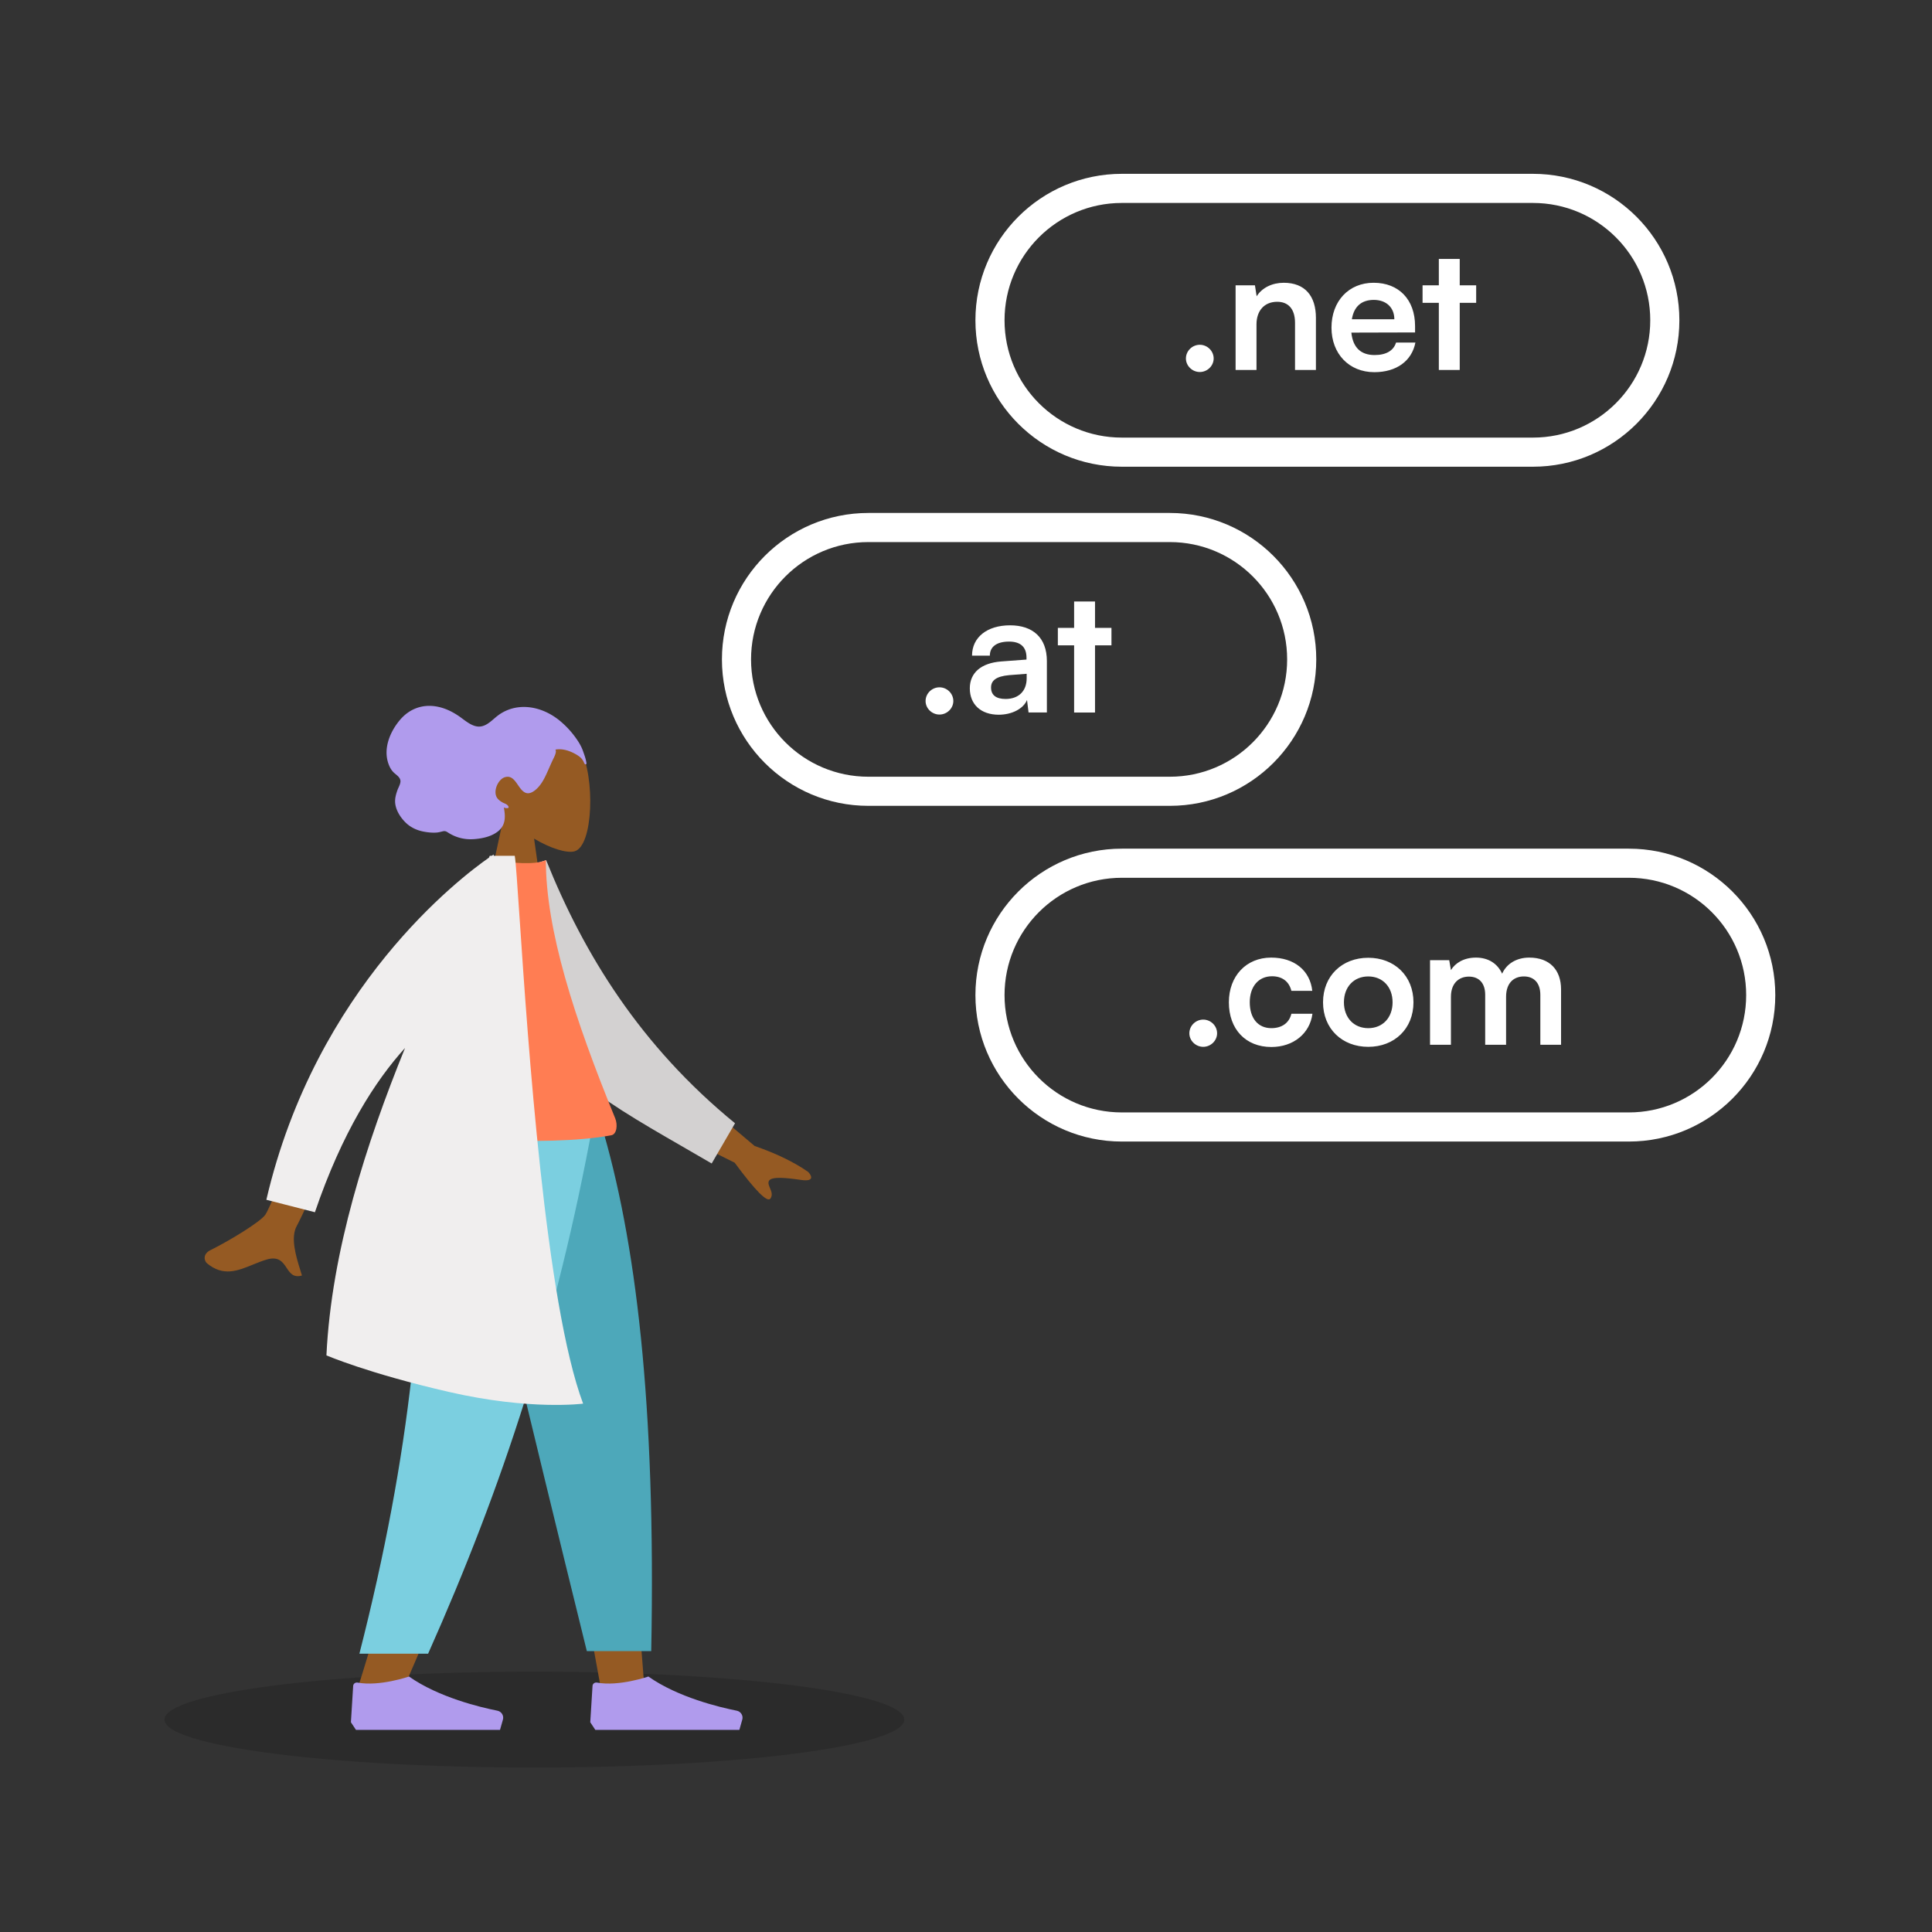
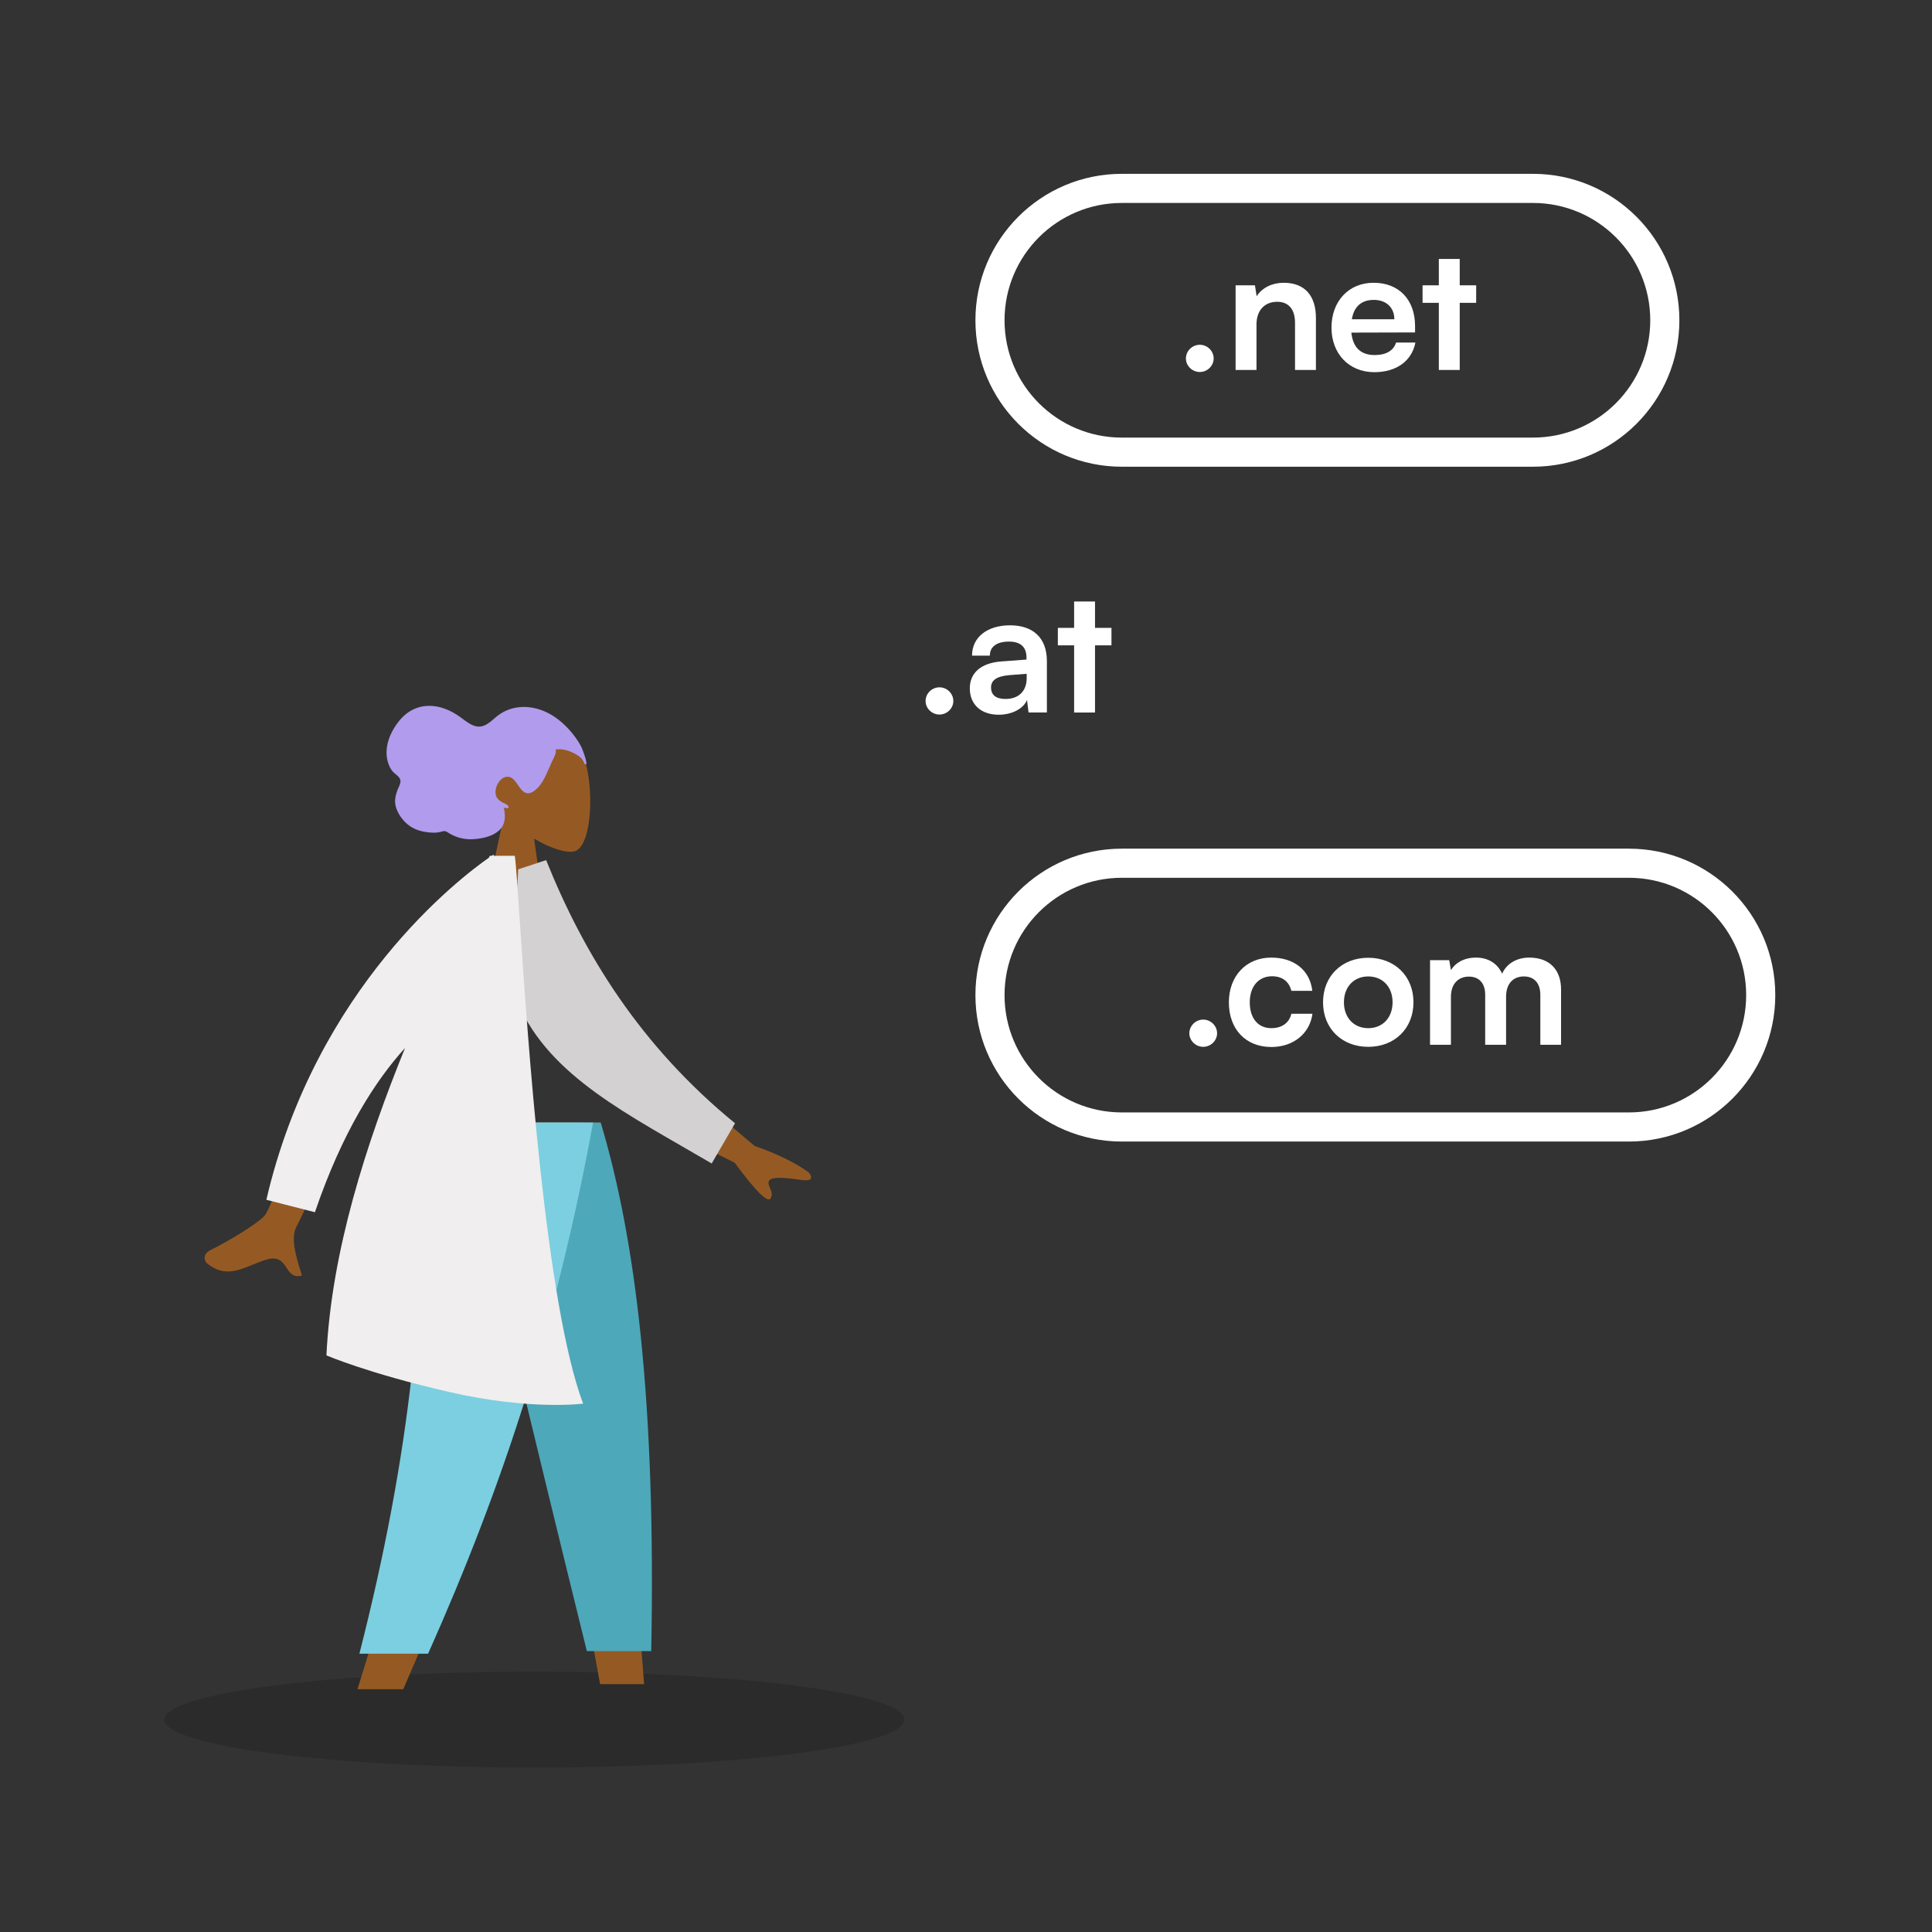
<svg xmlns="http://www.w3.org/2000/svg" width="564" height="564" fill="none">
  <rect width="100%" height="100%" fill="#333333" stroke="none" />
-   <path fill="#fff" fill-rule="evenodd" d="M210.75 192.496c0-23.61 19.14-42.75 42.75-42.75h88c23.61 0 42.75 19.14 42.75 42.75s-19.14 42.75-42.75 42.75h-88c-23.61 0-42.75-19.14-42.75-42.75m42.75-34.25c-18.916 0-34.25 15.334-34.25 34.25s15.334 34.25 34.25 34.25h88c18.916 0 34.25-15.334 34.25-34.25s-15.334-34.25-34.25-34.25z" clip-rule="evenodd" />
  <path fill="#fff" d="M319.663 207.998h-6.1v-19.6h-4.75v-5.1h4.75v-7.7h6.1v7.7h4.8v5.1h-4.8zm-28.1.649c-5.25 0-8.45-3.05-8.45-7.7 0-4.55 3.3-7.4 9.15-7.85l7.4-.55v-.55c0-3.35-2-4.7-5.1-4.7-3.6 0-5.6 1.5-5.6 4.1h-5.2c0-5.35 4.4-8.85 11.1-8.85 6.65 0 10.75 3.6 10.75 10.45v15h-5.35l-.45-3.65c-1.05 2.55-4.4 4.3-8.25 4.3m2-4.6c3.75 0 6.15-2.25 6.15-6.05v-1.3l-5.15.4c-3.8.35-5.25 1.6-5.25 3.6 0 2.25 1.5 3.35 4.25 3.35m-19.313 4.551c-2.2 0-4.05-1.8-4.05-3.95 0-2.2 1.85-4 4.05-4s4.05 1.8 4.05 4c0 2.15-1.85 3.95-4.05 3.95" />
  <path fill="#fff" fill-rule="evenodd" d="M284.75 93.496c0-23.61 19.14-42.75 42.75-42.75h120c23.61 0 42.75 19.14 42.75 42.75s-19.14 42.75-42.75 42.75h-120c-23.61 0-42.75-19.14-42.75-42.75m42.75-34.25c-18.916 0-34.25 15.334-34.25 34.25s15.334 34.25 34.25 34.25h120c18.916 0 34.25-15.334 34.25-34.25s-15.334-34.25-34.25-34.25z" clip-rule="evenodd" />
  <path fill="#fff" d="M426.132 107.998h-6.1v-19.6h-4.75v-5.1h4.75v-7.7h6.1v7.7h4.8v5.1h-4.8zm-24.938.649c-7.35 0-12.5-5.35-12.5-13 0-7.75 5.05-13.1 12.3-13.1 7.4 0 12.1 4.95 12.1 12.65v1.85l-18.6.05c.45 4.35 2.75 6.55 6.8 6.55 3.35 0 5.55-1.3 6.25-3.65h5.65c-1.05 5.4-5.55 8.65-12 8.65m-.15-21.1c-3.6 0-5.8 1.95-6.4 5.65h12.4c0-3.4-2.35-5.65-6-5.65m-34.243 20.45h-6.1v-24.7h5.65l.5 3.2c1.55-2.5 4.55-3.95 7.9-3.95 6.2 0 9.4 3.85 9.4 10.25v15.2h-6.1v-13.75c0-4.15-2.05-6.15-5.2-6.15-3.75 0-6.05 2.6-6.05 6.6zm-16.551.601c-2.2 0-4.05-1.8-4.05-3.95 0-2.2 1.85-4 4.05-4s4.05 1.8 4.05 4c0 2.15-1.85 3.95-4.05 3.95" />
  <path fill="#fff" fill-rule="evenodd" d="M284.75 290.496c0-23.61 19.14-42.75 42.75-42.75h148c23.61 0 42.75 19.14 42.75 42.75s-19.14 42.75-42.75 42.75h-148c-23.61 0-42.75-19.14-42.75-42.75m42.75-34.25c-18.916 0-34.25 15.334-34.25 34.25s15.334 34.25 34.25 34.25h148c18.916 0 34.25-15.334 34.25-34.25s-15.334-34.25-34.25-34.25z" clip-rule="evenodd" />
  <path fill="#fff" d="M423.563 304.997h-6.1v-24.7h5.6l.5 2.9c1.25-2.05 3.75-3.65 7.3-3.65 3.75 0 6.35 1.85 7.65 4.7 1.25-2.85 4.15-4.7 7.9-4.7 6 0 9.3 3.6 9.3 9.3v16.15h-6.05v-14.55c0-3.55-1.9-5.4-4.8-5.4-2.95 0-5.2 1.9-5.2 5.95v14h-6.1v-14.6c0-3.45-1.85-5.3-4.75-5.3s-5.25 1.9-5.25 5.9zm-37.336-12.399c0-7.7 5.55-13 13.2-13s13.2 5.3 13.2 13-5.55 13-13.2 13-13.2-5.3-13.2-13m6.1 0c0 4.5 2.9 7.55 7.1 7.55s7.1-3.05 7.1-7.55-2.9-7.55-7.1-7.55-7.1 3.05-7.1 7.55m-33.59-.001c0-7.65 5.05-13.05 12.35-13.05 6.75 0 11.35 3.75 12 9.7h-6.1c-.7-2.8-2.75-4.25-5.65-4.25-3.9 0-6.5 2.95-6.5 7.6s2.4 7.55 6.3 7.55c3.05 0 5.2-1.5 5.85-4.2h6.15c-.75 5.75-5.55 9.7-12 9.7-7.5 0-12.4-5.2-12.4-13.05m-7.487 13.001c-2.2 0-4.05-1.8-4.05-3.95 0-2.2 1.85-4 4.05-4s4.05 1.8 4.05 4c0 2.15-1.85 3.95-4.05 3.95" />
  <path fill="#000" d="M156 515.996c59.647 0 108-6.268 108-14s-48.353-14-108-14-108 6.268-108 14 48.353 14 108 14" opacity=".15" />
  <path fill="#955A23" fill-rule="evenodd" d="M155.912 244.812c4.814 2.895 9.543 4.294 11.763 3.723 5.567-1.432 6.079-21.755 1.772-29.767-4.308-8.013-26.452-11.505-27.568 4.37-.388 5.509 1.931 10.426 5.356 14.438l-6.142 28.566h17.84z" clip-rule="evenodd" />
  <path fill="#B09BED" fill-rule="evenodd" d="M171.131 222.366c-.177-1.039-.609-2.192-.957-3.175-.45-1.266-1.129-2.408-1.878-3.485a26.4 26.4 0 0 0-4.964-5.375c-3.408-2.774-7.746-4.374-12.012-3.854a12.34 12.34 0 0 0-6.025 2.447c-1.608 1.233-3.155 3.048-5.237 3.178-2.265.142-4.342-1.853-6.159-3.086-2.048-1.389-4.228-2.402-6.622-2.795-4.011-.659-7.779.693-10.543 3.977-2.942 3.495-5.08 8.62-3.148 13.25.359.861.821 1.586 1.484 2.188.608.551 1.536 1.138 1.783 2.019.262.937-.52 2.145-.824 2.99-.434 1.211-.791 2.482-.664 3.798.208 2.162 1.569 4.225 3.007 5.646 1.462 1.446 3.263 2.275 5.185 2.657 1.284.255 2.596.396 3.901.3.648-.047 1.22-.227 1.847-.37.61-.139.952.023 1.469.357 2.406 1.552 4.992 2.152 7.77 1.922 2.344-.195 5.046-.762 6.958-2.365 2.124-1.78 2.081-4.235 1.582-6.857.529.261 1.994.424 1.119-.62-.347-.414-1.002-.582-1.447-.825-.518-.283-1.044-.649-1.446-1.111-1.625-1.864.016-5.659 2.057-6.284 3.034-.929 3.713 3.352 5.878 4.459 1.245.637 2.547-.233 3.48-1.122 1.249-1.19 2.101-2.767 2.836-4.372.606-1.321 1.169-2.661 1.786-3.976.289-.614 1.287-2.35.785-3.045 2.173-.432 4.593.469 6.464 1.651.773.488 1.363 1.026 1.775 1.889.088.184.281.734.522.756.45.042.282-.506.238-.767" clip-rule="evenodd" />
  <path fill="#955A23" fill-rule="evenodd" d="m135.147 327.711 27.229 93.633 12.807 70.301h12.854l-12.831-163.934z" clip-rule="evenodd" />
  <path fill="#955A23" fill-rule="evenodd" d="M122.91 327.711c1.9 48.642 1.15 75.172.725 79.592-.425 4.419-2.839 34.017-19.289 85.826h13.369c21.786-49.702 29.391-79.3 31.89-85.826 2.498-6.527 9.878-33.057 20.652-79.592z" clip-rule="evenodd" />
  <path fill="#4DA8BA" fill-rule="evenodd" d="M134.562 327.711q10.625 48.329 36.75 154.291h18.801c1.389-72.507-4.518-120.228-14.749-154.291z" clip-rule="evenodd" />
  <path fill="#7BCFE0" fill-rule="evenodd" d="M122.815 327.711c1.86 48.642-2.962 96.563-17.899 155.048h20.059c21.826-48.96 37.469-96.645 48.16-155.048z" clip-rule="evenodd" />
-   <path fill="#B09BED" fill-rule="evenodd" d="m102.44 502.77.66-10.62c.04-.64.664-1.078 1.294-.96 6.413 1.204 15.013-1.772 15.013-1.772 8.592 6.073 20.83 8.99 25.803 9.979 1.181.235 1.939 1.43 1.61 2.588l-.856 3.01h-42.049zm69.873 0 .66-10.62c.04-.64.664-1.078 1.294-.96 6.414 1.204 15.013-1.772 15.013-1.772 8.593 6.073 20.83 8.99 25.803 9.979 1.181.235 1.939 1.43 1.61 2.588l-.855 3.01h-42.049z" clip-rule="evenodd" />
  <path fill="#955A23" fill-rule="evenodd" d="M77.438 354.627c2.772-4.065 18.808-47.287 18.808-47.287l13.166 1.908s-21.199 45.897-22.73 48.546c-1.989 3.441-.23 9.093.963 12.925.185.593.356 1.143.497 1.633-2.505.722-3.459-.709-4.464-2.218-1.135-1.704-2.336-3.507-5.914-2.419-1.383.421-2.711.961-4.009 1.488-4.483 1.823-8.6 3.497-13.33-.418-.75-.621-1.382-2.65 1.001-3.833 5.938-2.946 14.656-8.338 16.011-10.325m142.854-20.089-22.439-18.984-6.132 12.534 22.744 11.327q9.12 12.342 10.432 10.487c.737-1.042.292-2.097-.118-3.069-.32-.757-.618-1.464-.319-2.074.682-1.395 5.121-.933 9.315-.316 4.194.618 3.097-1.34 2.145-2.335q-6.186-4.308-15.628-7.57" clip-rule="evenodd" />
  <path fill="#D3D1D1" fill-rule="evenodd" d="m151.273 253.781 8.158-2.692c11.067 27.587 27.571 54.279 55.146 76.824l-6.819 11.74c-24.234-14.246-47.176-25.312-56.485-46.689-3.124-7.175-.255-30.604 0-39.183" clip-rule="evenodd" />
-   <path fill="#FF7D53" fill-rule="evenodd" d="M123.253 331.419s35.054 3.709 55.183 0c1.662-.306 1.924-3.084 1.153-4.969-12.006-29.357-20.239-54.973-20.239-75.364-3.305 1.662-11.567.498-11.567.498-14.802 21.014-21.606 45.124-24.53 79.835" clip-rule="evenodd" />
  <path fill="#F0EEEE" fill-rule="evenodd" d="M143.541 249.826c.382-.257.584-.385.584-.385l-.022.385h6.169c.31 1.819.764 8.563 1.426 18.395 2.406 35.73 7.559 112.253 18.527 141.538 0 0-15.38 2.05-39.167-3.416-23.786-5.467-35.765-10.678-35.765-10.678 1.46-30.453 11.64-61.874 22.952-89.74-8.693 9.579-18.351 24.579-26.314 47.953l-14.175-3.631c14.445-62.115 56.766-94.15 64.979-99.869l.24-.552z" clip-rule="evenodd" />
</svg>